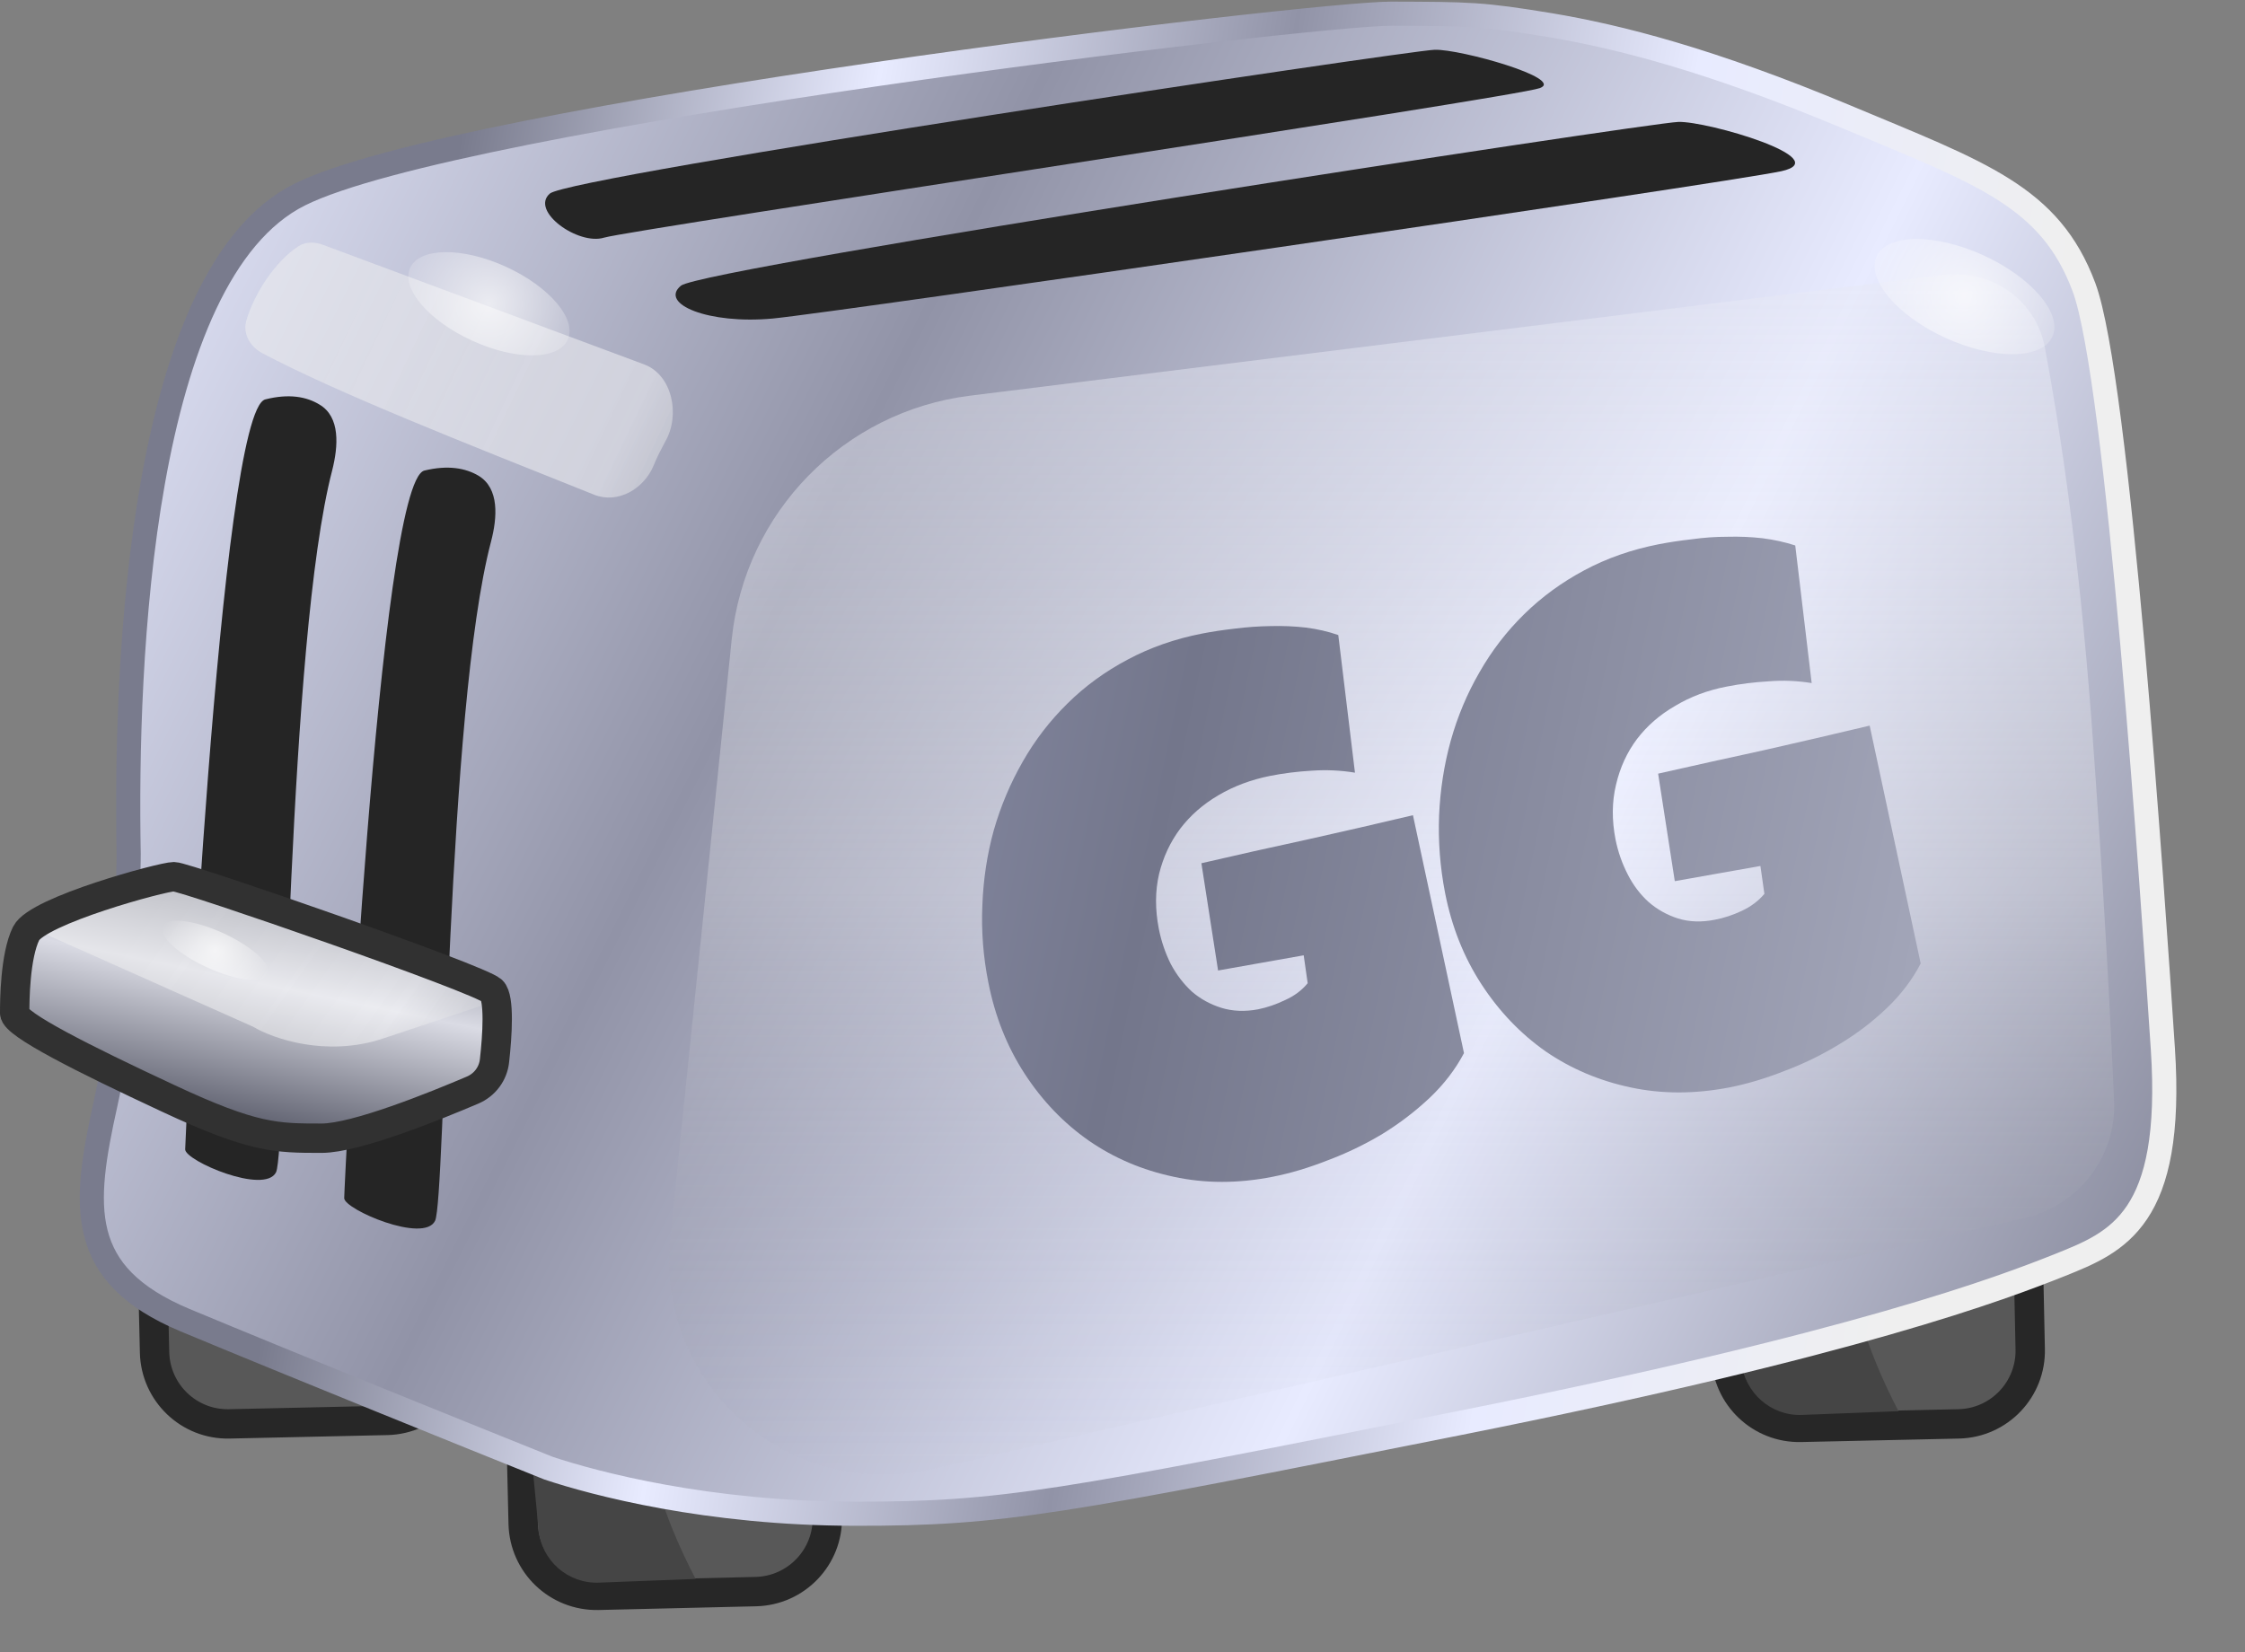
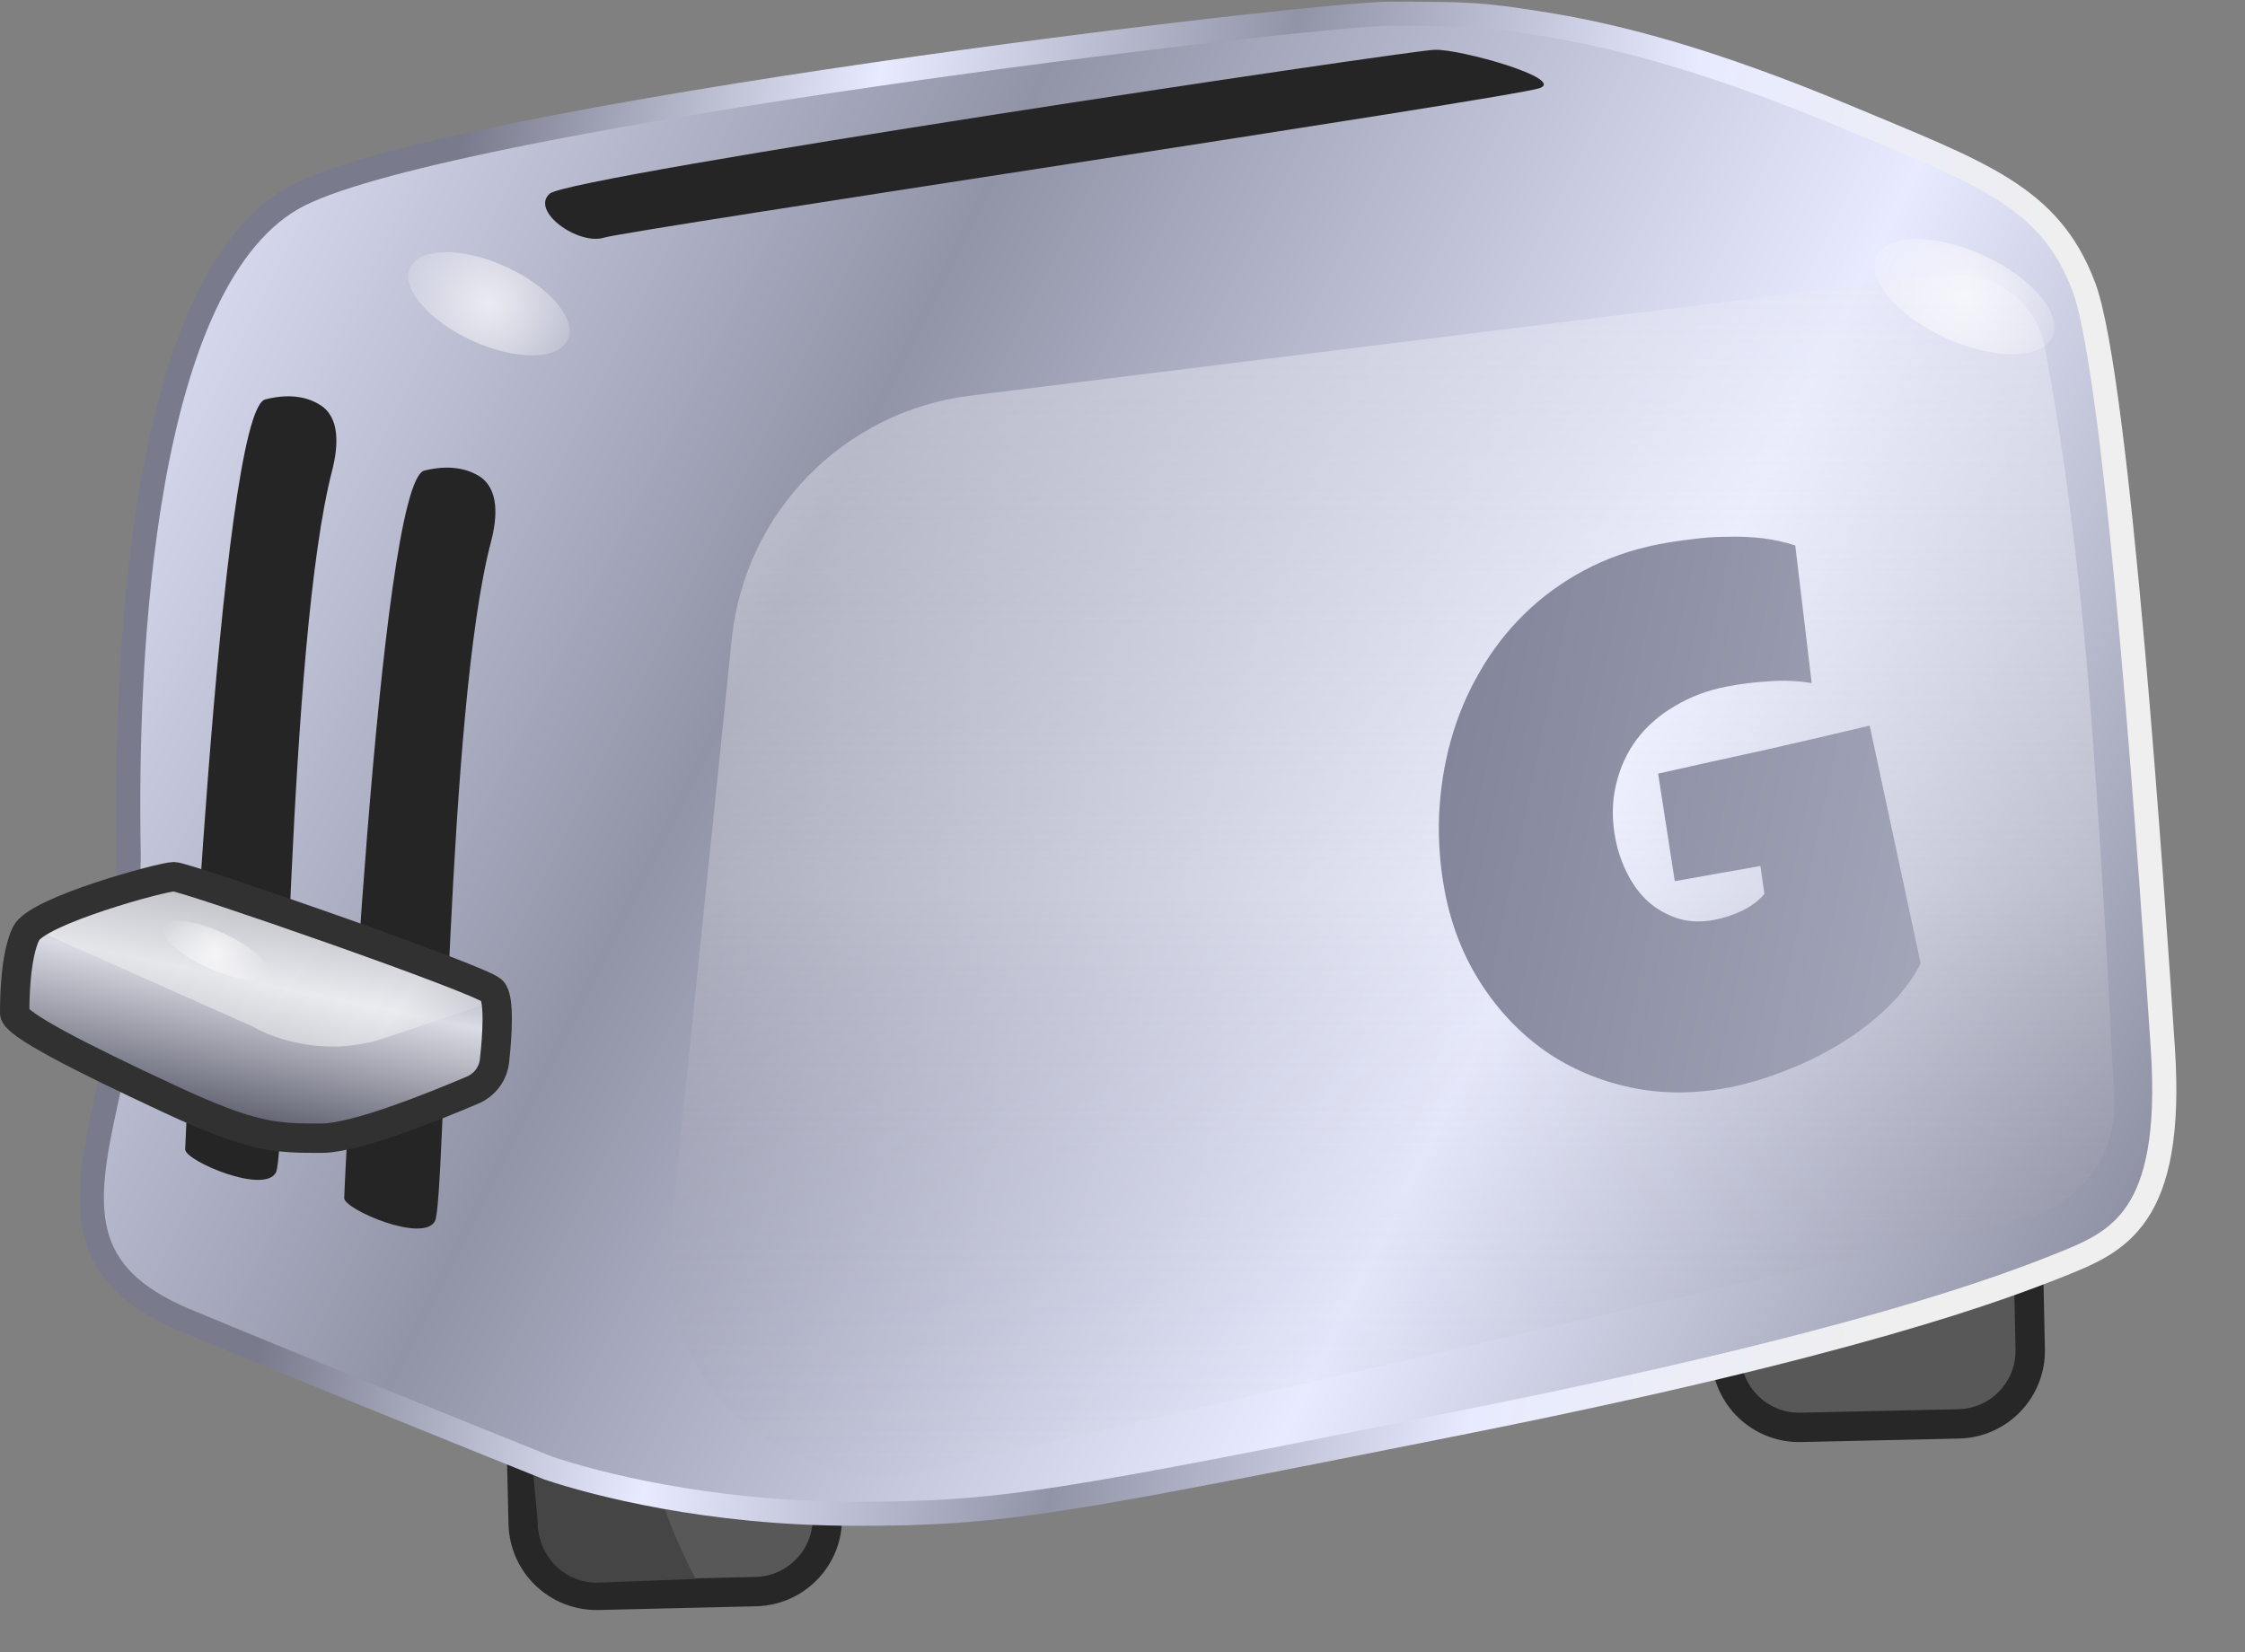
<svg xmlns="http://www.w3.org/2000/svg" version="1.2" viewBox="0 0 902 664" width="902" height="664">
  <rect x="0" y="0" width="902" height="664" fill="#808080" stroke="none" />
  <title>logo-svg</title>
  <defs>
    <linearGradient id="g1" x2="1" gradientUnits="userSpaceOnUse" gradientTransform="matrix(1221.151,583.409,-493.653,1033.279,297.879,-1302.44)">
      <stop offset="0" stop-color="#efefef" />
      <stop offset=".25" stop-color="#e8ebff" />
      <stop offset=".5" stop-color="#9193a7" />
      <stop offset=".75" stop-color="#e8ebff" />
      <stop offset="1" stop-color="#797b8d" />
    </linearGradient>
    <linearGradient id="g2" x2="1" gradientUnits="userSpaceOnUse" gradientTransform="matrix(-648.179,-104.984,80.181,-495.04,750.07,641.561)">
      <stop offset="0" stop-color="#efefef" />
      <stop offset=".25" stop-color="#e8ebff" />
      <stop offset=".5" stop-color="#9193a7" />
      <stop offset=".75" stop-color="#e8ebff" />
      <stop offset="1" stop-color="#797b8d" />
    </linearGradient>
    <linearGradient id="g3" x2="1" gradientUnits="userSpaceOnUse" gradientTransform="matrix(-0.421,493.365,-593.256,-0.506,558.743,106.028)">
      <stop offset="0" stop-color="#e6e8f5" stop-opacity="1" />
      <stop offset=".51" stop-color="#ffffff" stop-opacity=".44" />
      <stop offset="1" stop-color="#6e707f" stop-opacity="0" />
    </linearGradient>
    <linearGradient id="g4" x2="1" gradientUnits="userSpaceOnUse" gradientTransform="matrix(208.037,97.342,-34.427,73.576,196.698,12.043)">
      <stop offset="0" stop-color="#f0f0f0" stop-opacity="1" />
      <stop offset=".51" stop-color="#ffffff" stop-opacity=".92" />
      <stop offset="1" stop-color="#6e707f" stop-opacity="1" />
    </linearGradient>
    <linearGradient id="g5" x2="1" gradientUnits="userSpaceOnUse" gradientTransform="matrix(-18.449,90.065,-187.763,-38.462,116.007,367.033)">
      <stop offset="0" stop-color="#9698a5" />
      <stop offset=".326" stop-color="#dadbe4" />
      <stop offset="1" stop-color="#525463" />
    </linearGradient>
    <linearGradient id="g6" x2="1" gradientUnits="userSpaceOnUse" gradientTransform="matrix(161.973,114.802,-58.464,82.486,111.755,297.625)">
      <stop offset="0" stop-color="#f0f0f0" stop-opacity="1" />
      <stop offset=".51" stop-color="#ffffff" stop-opacity=".92" />
      <stop offset="1" stop-color="#6e707f" stop-opacity="1" />
    </linearGradient>
    <radialGradient id="g7" cx="0" cy="0" r="1" gradientUnits="userSpaceOnUse" gradientTransform="matrix(-18.468,13.973,-13.973,-18.468,86.495,381.922)">
      <stop offset="0" stop-color="#ffffff" stop-opacity="1" />
      <stop offset="1" stop-color="#ffffff" stop-opacity="0" />
    </radialGradient>
    <radialGradient id="g8" cx="0" cy="0" r="1" gradientUnits="userSpaceOnUse" gradientTransform="matrix(-36.978,36.929,-36.929,-36.978,789.304,119.195)">
      <stop offset="0" stop-color="#ffffff" stop-opacity="1" />
      <stop offset="1" stop-color="#ffffff" stop-opacity="0" />
    </radialGradient>
    <radialGradient id="g9" cx="0" cy="0" r="1" gradientUnits="userSpaceOnUse" gradientTransform="matrix(-33.164,33.12,-33.12,-33.164,196.466,122.062)">
      <stop offset="0" stop-color="#ffffff" stop-opacity="1" />
      <stop offset="1" stop-color="#ffffff" stop-opacity="0" />
    </radialGradient>
    <linearGradient id="g10" x2="1" gradientUnits="userSpaceOnUse" gradientTransform="matrix(1226.225,246.141,-275.156,1370.771,79.235,-926.471)">
      <stop offset="0" stop-color="#efefef" />
      <stop offset=".25" stop-color="#a2a7c6" />
      <stop offset=".5" stop-color="#73768b" />
      <stop offset=".75" stop-color="#a2a5b8" />
      <stop offset="1" stop-color="#797b8d" />
    </linearGradient>
    <linearGradient id="g11" x2="1" gradientUnits="userSpaceOnUse" gradientTransform="matrix(1226.225,246.141,-275.156,1370.769,79.235,-926.471)">
      <stop offset="0" stop-color="#efefef" />
      <stop offset=".25" stop-color="#a2a7c6" />
      <stop offset=".5" stop-color="#73768b" />
      <stop offset=".75" stop-color="#a2a5b8" />
      <stop offset="1" stop-color="#797b8d" />
    </linearGradient>
  </defs>
  <style>
		.s0 { fill: #585858;stroke: #272727;stroke-width: 11.8 } 
		.s1 { fill: #454545 } 
		.s2 { fill: url(#g1);stroke: url(#g2);stroke-width: 9.7 } 
		.s3 { fill: #252525 } 
		.s4 { opacity: .5;fill: url(#g3) } 
		.s5 { opacity: .5;fill: url(#g4) } 
		.s6 { fill: url(#g5) } 
		.s7 { opacity: .5;fill: url(#g6) } 
		.s8 { fill: none;stroke: #313131;stroke-width: 11.8 } 
		.s9 { opacity: .7;fill: url(#g7) } 
		.s10 { opacity: .7;fill: url(#g8) } 
		.s11 { opacity: .7;fill: url(#g9) } 
		.s12 { fill: url(#g10) } 
		.s13 { fill: url(#g11) } 
	</style>
  <path id="Layer" class="s0" d="m209.2 569.3c-0.4-16.3 12.5-29.7 28.7-30.1l63.4-1.5c16.3-0.3 29.7 12.5 30.1 28.8l1 43c0.4 16.3-12.5 29.7-28.7 30.1l-63.4 1.5c-16.3 0.3-29.7-12.5-30.1-28.8z" />
-   <path id="Layer" class="s0" d="m61.1 500.5c-0.4-16.3 12.5-29.8 28.7-30.1l63.4-1.5c16.3-0.4 29.8 12.5 30.1 28.7l1 43.1c0.4 16.2-12.5 29.7-28.7 30.1l-63.4 1.4c-16.3 0.4-29.7-12.5-30.1-28.7z" />
+   <path id="Layer" class="s0" d="m61.1 500.5c-0.4-16.3 12.5-29.8 28.7-30.1l63.4-1.5c16.3-0.4 29.8 12.5 30.1 28.7l1 43.1l-63.4 1.4c-16.3 0.4-29.7-12.5-30.1-28.7z" />
  <path id="Layer" class="s0" d="m692.5 501.9c-0.4-16.3 12.5-29.8 28.8-30.1l63.4-1.5c16.2-0.4 29.7 12.5 30.1 28.7l0.9 43.1c0.4 16.2-12.4 29.7-28.7 30.1l-63.4 1.4c-16.2 0.4-29.7-12.4-30.1-28.7z" />
  <path id="Layer" class="s1" d="m210.1 549.6l6.3 65.1c1.1 12.4 11.8 21.8 24.3 21.3l38.8-1.5c-12.3-23.4-31.2-69-8.9-90.6z" />
-   <path id="Layer" class="s1" d="m693.4 482.1l6.3 65.2c1.2 12.4 11.9 21.8 24.3 21.3l38.8-1.5c-12.3-23.4-31.1-69-8.9-90.6z" />
  <path id="Layer" class="s2" d="m869 421.5c4.5 68.5-18.3 77.6-41.2 86.8-22.8 9.1-82.2 31.9-242.1 63.7-159.8 31.8-182.6 36.4-242 36.3-59.4 0-105-12.2-123.3-18.3-30.4-12.2-102.2-41.2-146.1-59.5-43.8-18.4-41-45.8-31.9-86.9 9.2-41.1 9.3-100.5 9.3-100.5-1.5-77.6 4.7-232.9 68.7-264.9 63.9-31.9 406.5-72.7 438.4-72.7 32 0.1 36.6 0.1 64 4.6 27.4 4.6 63.9 13.8 118.7 36.7 54.7 22.9 82.1 32 95.8 68.6 13.7 36.6 27.6 244 31.7 306.1z" />
  <g id="Layer">
    <path id="Layer" class="s3" d="m128.4 162.6c-5.2-3.2-12.3-4.5-21.8-2.1-18.3 4.5-32.2 296.9-32.2 301.4 0 4.6 31.9 18.3 36.5 9.2 4.2-8.4 4.7-213.6 22.6-282.2 2.4-9.6 3.3-21.3-5.1-26.3z" />
  </g>
  <g id="Layer">
    <path id="Layer" class="s3" d="m192.3 191.2c-5.2-3.1-12.3-4.4-21.8-2.1-18.3 4.6-32.2 287.8-32.2 292.4 0 4.5 32 18.3 36.5 9.1 4.2-8.3 4.7-205.6 22.5-273 2.5-9.6 3.4-21.3-5-26.4z" />
  </g>
  <g id="Layer">
-     <path id="Layer" class="s3" d="m310.5 128c-25.9 2.4-45.8-5.9-36.9-13.2 8.9-7.2 389-65.5 400.7-65.8 11.7-0.4 63.8 14.9 41.4 19.8-22.3 4.8-379.3 56.7-405.2 59.2z" />
-   </g>
+     </g>
  <g id="Layer">
    <path id="Layer" class="s3" d="m242.7 95.5c-10.4 3.2-29.8-10.7-21.8-17.7 7.9-7.1 345.1-57.5 355.5-57.8 10.5-0.3 52.5 11.6 42.3 15.4-10.2 3.8-365.5 56.9-376 60.1z" />
  </g>
  <path id="Layer" class="s4" d="m294 256.8c5.3-51 45-91.5 95.8-97.8l390.7-48.5c19.5-2.5 37.5 9.9 41.1 29.2 5.7 30.3 13.5 80.7 18.7 149.6 5 67.8 7.7 120.5 9.1 153.3 0.9 22.3-14.3 41.9-36.1 46.9l-438.8 100.9c-57.7 13.2-111.3-34.1-105.2-93z" />
-   <path id="Layer" class="s5" d="m120 98.9c-9.2 5.9-17.7 18.7-21 29.8-1.6 5.4 1.5 10.7 6.5 13.3 30 15.8 77.9 34.7 133.2 56.8 9.5 3.8 20-2.3 23.9-11.7 1.4-3.5 3.1-6.7 4.7-9.7 6.1-10.5 2.9-26.8-8.6-31l-128.6-47.9c-3.3-1.3-7.1-1.5-10.1 0.4z" />
  <path id="Layer" class="s6" d="m10.5 375.1c-4.5 9.1-4.6 27.4-4.6 32 0 4.5 27.4 18.3 61.7 34.3 34.2 16 43.3 16 61.6 16 18.3 0 68.5-22.8 68.5-22.8 0 0 4.6-31.9 0-36.5-4.5-4.6-123.2-45.8-127.8-45.8-4.6 0-54.8 13.6-59.4 22.8z" />
  <path id="Layer" class="s7" d="m101.7 412.6l-83-37c-1.3-0.5-2.1-1.8-2.1-3.1 0-1.5 1-2.8 2.4-3.3l49-16.3c3.5-1.2 7.2-1.1 10.6 0.2l115.5 44.6c1.3 0.5 2.1 1.7 2.1 3.1 0 1.5-0.9 2.7-2.3 3.2l-40.2 13.4c-22.7 7.5-44.2-0.1-52-4.8z" />
  <path id="Layer" fill-rule="evenodd" class="s8" d="m10.5 375.1c-4.5 9.1-4.6 27.4-4.6 32 0 4.5 27.4 18.3 61.7 34.3 34.2 16 43.3 16 61.6 16 13.8 0 45.8-13 60.6-19.3 5-2.1 8.4-6.7 8.9-12 1.1-9.8 2.1-25-1-28-4.5-4.6-123.2-45.8-127.8-45.8-4.6 0-54.8 13.6-59.4 22.8z" />
  <g id="Layer">
    <path id="Layer" class="s9" d="m83.3 388.8c-11.7-5.3-19.8-12.8-18-16.6 1.7-3.8 12.6-2.6 24.4 2.8 11.7 5.4 19.8 12.8 18 16.6-1.7 3.8-12.6 2.6-24.4-2.8z" />
  </g>
  <g id="Layer">
    <path id="Layer" class="s10" d="m781.7 135.8c-19.5-8.9-31.9-23.6-27.7-32.8 4.2-9.1 23.4-9.3 42.9-0.4 19.5 8.9 31.9 23.6 27.7 32.7-4.2 9.2-23.3 9.4-42.9 0.5z" />
  </g>
  <g id="Layer">
    <path id="Layer" class="s11" d="m189.7 136.9c-17.5-8-28.7-21.1-24.9-29.3 3.8-8.2 21-8.4 38.5-0.4 17.5 8 28.6 21.1 24.8 29.3-3.7 8.3-20.9 8.4-38.4 0.4z" />
  </g>
  <g id="Layer">
-     <path id="Layer" class="s12" d="m588.2 423.2q-5.1 9.7-13.7 17.9-8.7 8.2-19.1 14.6-10.5 6.3-22 10.6-11.4 4.5-22.1 6.6-20.8 4.1-39.7 0-18.9-4-34.1-14.5-15.2-10.6-25.8-26.9-10.6-16.3-14.6-36.7-3.1-15.6-2.4-31.1 0.6-15.7 4.6-30.1 4.2-14.6 11.6-27.5 7.4-13 18-23.4 10.5-10.4 24.1-17.6 13.6-7.3 30-10.5 6.2-1.2 13.3-2 7.1-0.9 14.2-1 7.2-0.2 14.2 0.6 7 0.9 13 3l6.7 55.3q-8.6-1.4-17.3-0.8-8.7 0.5-16.8 2.1-11.5 2.3-20.8 7.8-9.2 5.4-15.3 13.4-6 8-8.5 18.2-2.4 10.3-0.1 22.1 1.5 7.5 4.8 14.1 3.4 6.4 8.5 11.1 5.1 4.4 11.8 6.5 6.8 2.1 14.8 0.6 5.4-1.1 10.8-3.7 5.6-2.5 9.1-6.8l-1.6-11.2-34.4 6.1-6.7-43.1q21.1-4.9 42.4-9.5 21.1-4.7 42.6-9.8z" />
    <path id="Layer" class="s13" d="m771.7 387.2q-5.1 9.8-13.7 18-8.6 8.2-19.1 14.5-10.5 6.4-22 10.7-11.4 4.5-22.1 6.6-20.8 4-39.6 0-18.9-4-34.2-14.5-15.2-10.7-25.8-27-10.6-16.3-14.6-36.7-3-15.5-2.4-31.1 0.7-15.7 4.7-30.1 4.1-14.6 11.5-27.4 7.4-13 18-23.4 10.6-10.4 24.1-17.6 13.6-7.3 30-10.5 6.2-1.2 13.3-2 7.1-1 14.2-1 7.2-0.2 14.2 0.6 7 0.9 13.1 2.9l6.6 55.3q-8.6-1.4-17.3-0.7-8.7 0.5-16.8 2.1-11.5 2.2-20.8 7.8-9.2 5.3-15.3 13.3-6 8-8.4 18.3-2.5 10.3-0.2 22.1 1.5 7.4 4.9 14 3.3 6.5 8.4 11.1 5.2 4.5 11.8 6.6 6.8 2.1 14.8 0.5 5.4-1 10.9-3.6 5.5-2.6 9-6.8l-1.6-11.2-34.4 6.1-6.7-43.2q21.2-4.8 42.4-9.4 21.2-4.8 42.6-9.9z" />
  </g>
</svg>